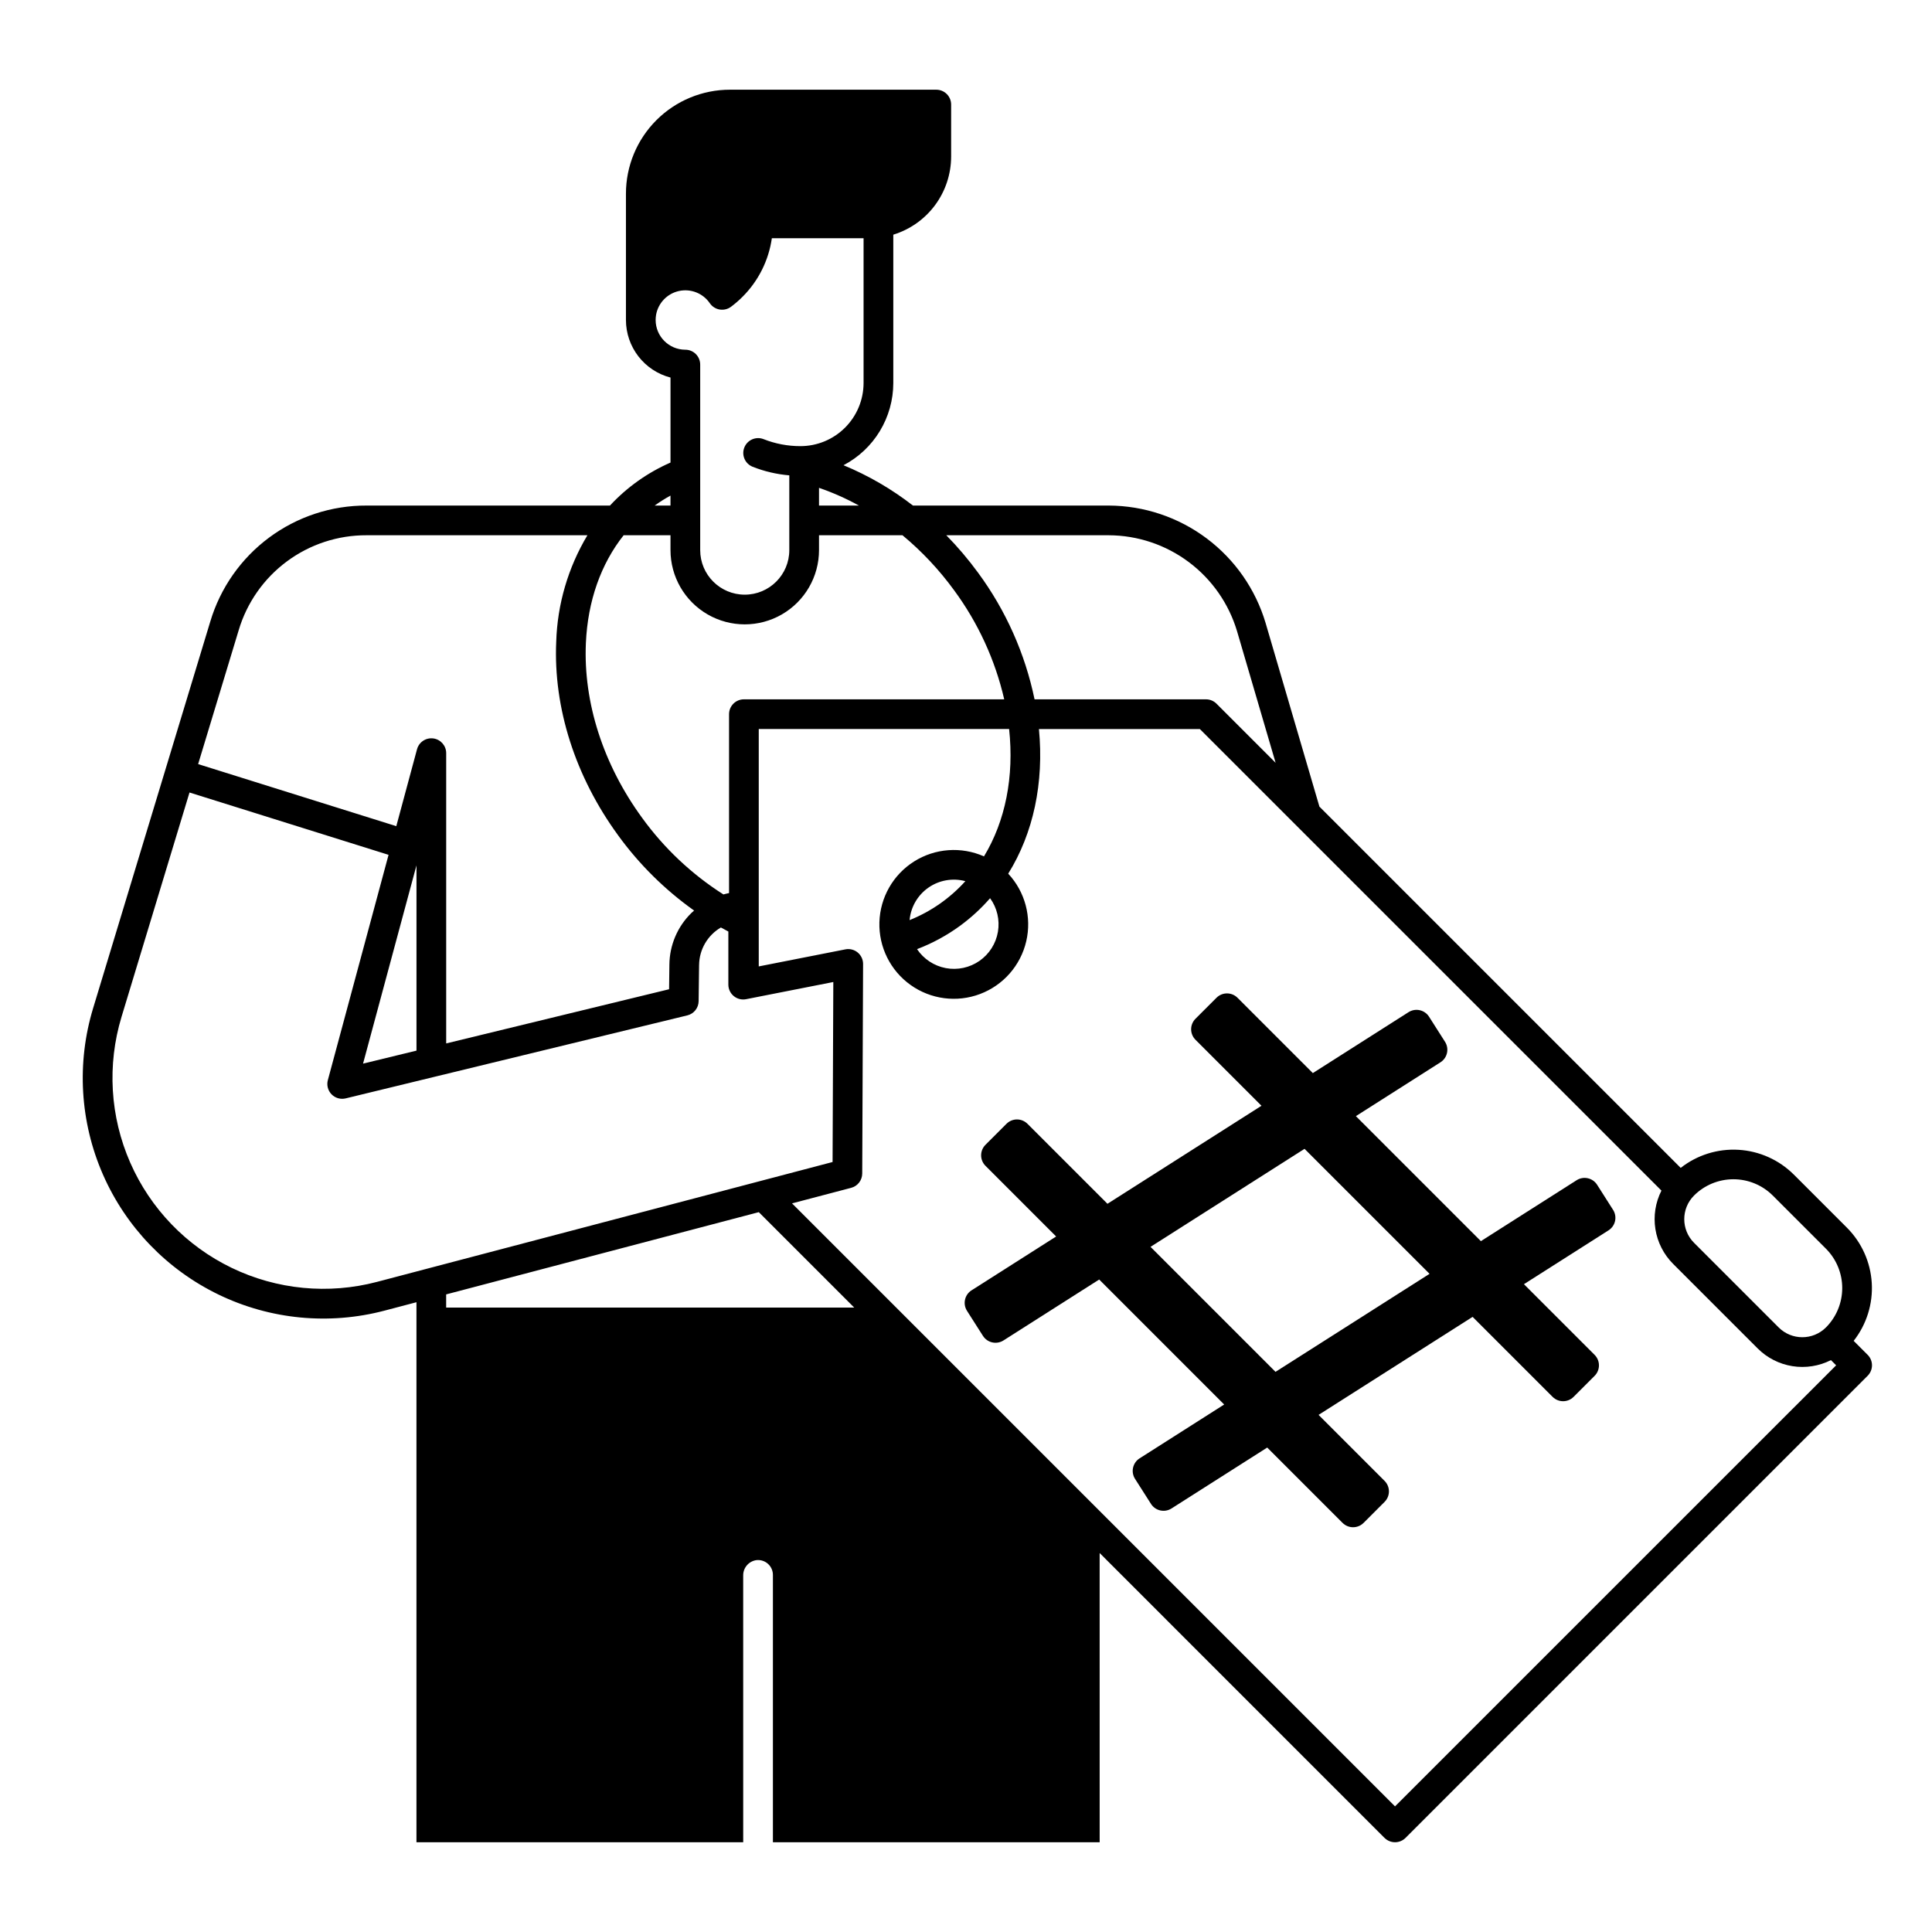
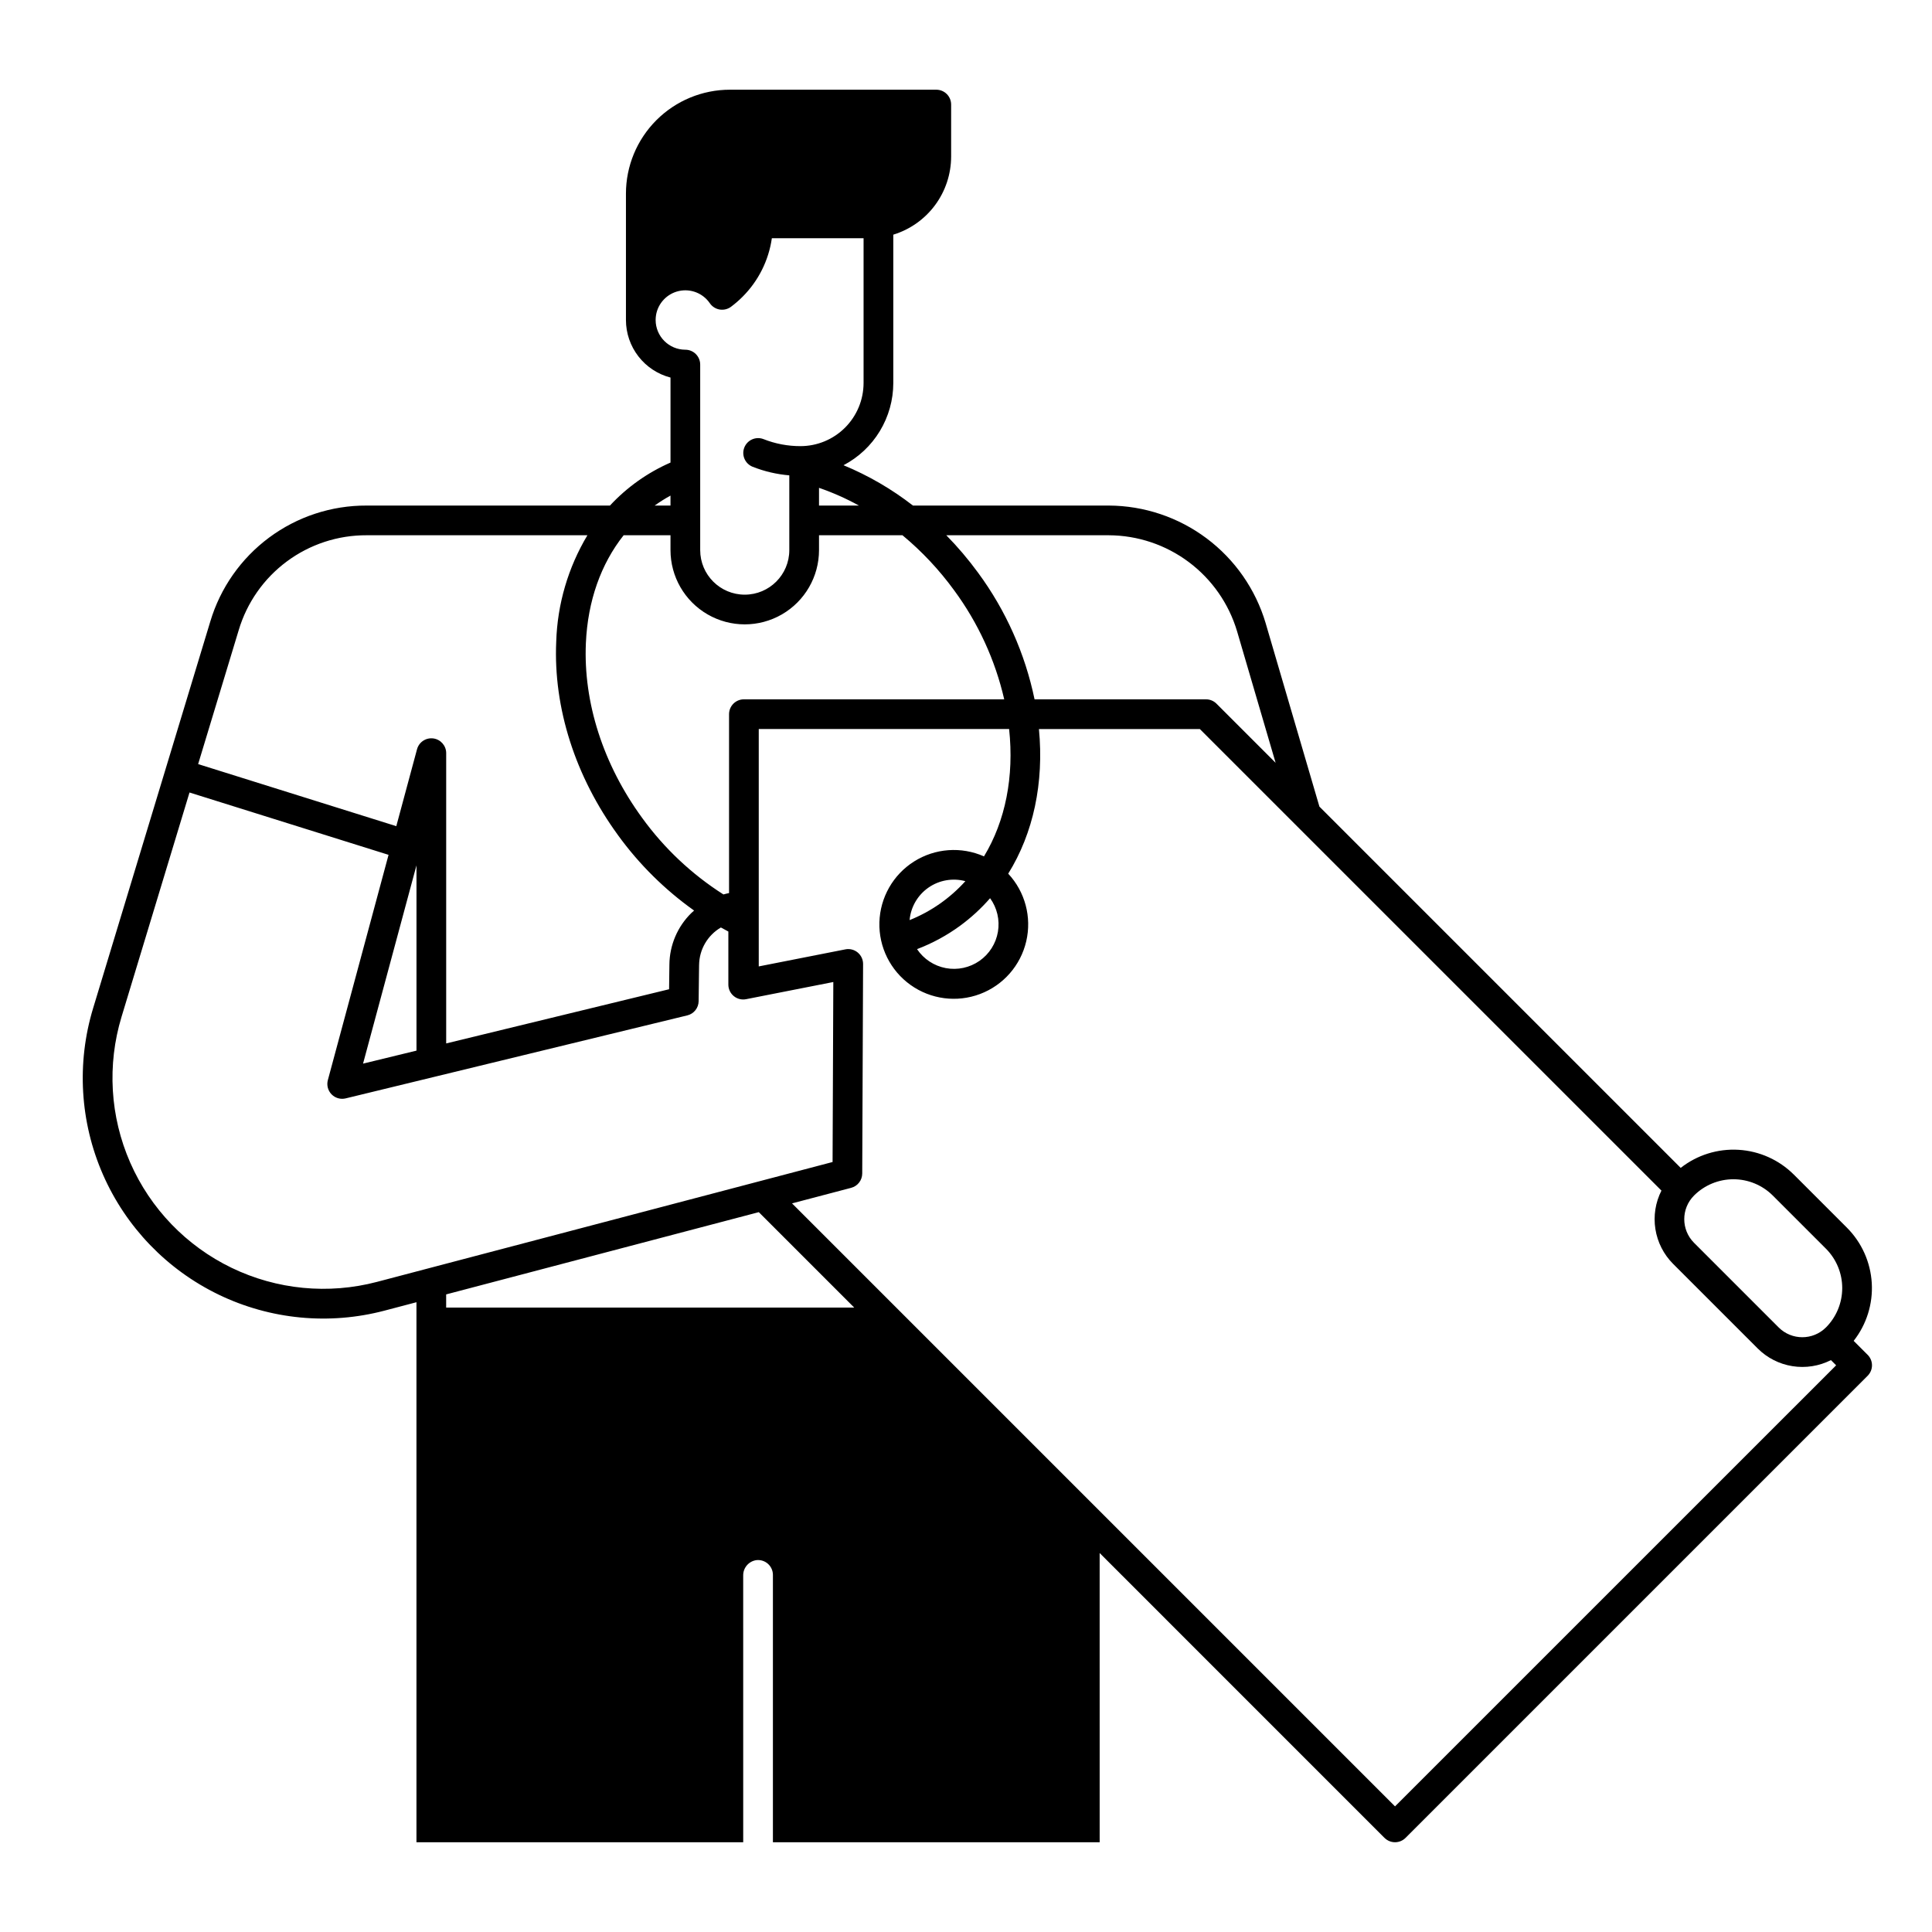
<svg xmlns="http://www.w3.org/2000/svg" fill="#000000" width="800px" height="800px" version="1.1" viewBox="144 144 512 512">
  <g>
    <path d="m638.94 503.04-3.699-3.699v0.004c3.418-4.356 5.125-9.805 4.797-15.328-0.328-5.523-2.664-10.738-6.57-14.656l-14.082-14.082h-0.004c-3.918-3.906-9.129-6.242-14.652-6.57-5.523-0.328-10.977 1.375-15.328 4.793l-95.742-95.742-14.262-48.656v-0.004c-2.668-8.961-8.148-16.824-15.633-22.43s-16.574-8.652-25.922-8.691h-51.902c-5.625-4.371-11.816-7.965-18.398-10.688 3.973-2.082 7.305-5.211 9.629-9.051 2.324-3.84 3.559-8.242 3.562-12.73v-39.32c4.43-1.359 8.312-4.102 11.07-7.828 2.762-3.727 4.25-8.242 4.258-12.879v-13.773c0-1.047-0.414-2.047-1.152-2.785-0.738-0.738-1.738-1.152-2.785-1.152h-54.688c-7.309 0-14.316 2.902-19.484 8.07s-8.07 12.176-8.07 19.48v33.488c0.004 3.488 1.168 6.879 3.305 9.637 2.137 2.758 5.125 4.731 8.504 5.609v22.527c-6.074 2.656-11.539 6.535-16.047 11.395h-64.484c-9.301-0.039-18.363 2.934-25.832 8.477s-12.941 13.352-15.602 22.266l-31.047 102.46c-4.414 14.539-3.488 30.184 2.613 44.102 6.098 13.918 16.973 25.199 30.656 31.809 13.684 6.609 29.281 8.109 43.977 4.234l8.441-2.223v143.11h86.594l-0.004-70.68c-0.031-2.066 1.496-3.828 3.551-4.086 1.105-0.109 2.207 0.254 3.031 1 0.82 0.746 1.293 1.809 1.293 2.918v70.848h86.594l-0.004-76.645 75.492 75.496 0.004-0.004c0.738 0.738 1.738 1.152 2.781 1.152s2.047-0.414 2.785-1.152l122.46-122.46c0.738-0.738 1.156-1.738 1.156-2.781s-0.418-2.047-1.156-2.785zm-201.1-217.19c7.648 0.031 15.086 2.523 21.207 7.109 6.125 4.586 10.609 11.02 12.793 18.352l10.211 34.84-15.668-15.668c-0.738-0.738-1.738-1.152-2.781-1.152h-45.434c-2.516-12.133-7.621-23.582-14.973-33.562-2.562-3.504-5.375-6.82-8.414-9.918zm-66.223-7.871-10.57-0.004v-4.695 0.004c3.652 1.258 7.188 2.828 10.566 4.691zm-53.867-49.172c0.004-0.449 0.039-0.898 0.113-1.34 0.547-3.156 2.949-5.664 6.078-6.348 3.129-0.684 6.359 0.598 8.168 3.238 0.609 0.891 1.559 1.496 2.621 1.672 1.066 0.172 2.156-0.094 3.016-0.746 1.062-0.797 2.07-1.668 3.012-2.609 4.215-4.199 6.949-9.656 7.793-15.547h24.305v38.379c-0.008 4.434-1.77 8.684-4.906 11.82s-7.387 4.902-11.824 4.906c-3.352 0.004-6.672-0.625-9.785-1.859-2.016-0.785-4.285 0.207-5.086 2.219-0.797 2.008 0.18 4.285 2.184 5.098 3.113 1.234 6.394 2.004 9.734 2.285v19.809c0 6.523-5.285 11.809-11.809 11.809-6.519 0-11.805-5.285-11.805-11.809v-49.168c0-1.047-0.418-2.047-1.156-2.785-0.738-0.738-1.738-1.152-2.781-1.152-4.344-0.008-7.863-3.527-7.871-7.871zm3.938 46.535v2.633h-4.188c1.344-0.961 2.738-1.84 4.188-2.637zm-12.418 10.508h12.418v3.938-0.004c0 7.031 3.75 13.527 9.84 17.043s13.59 3.516 19.68 0c6.09-3.516 9.84-10.012 9.84-17.043v-3.938l22.121 0.004c5.141 4.266 9.734 9.16 13.668 14.562 6.359 8.629 10.887 18.473 13.293 28.918h-68.988c-2.172 0-3.934 1.762-3.934 3.938v47.406c-0.504 0.098-1 0.227-1.492 0.363l-0.004-0.004c-8.395-5.344-15.703-12.23-21.539-20.289-10.316-14.133-15.609-30.59-14.906-46.336 0.496-11.156 3.988-20.969 10.004-28.559zm-102.01 25.148c2.172-7.289 6.652-13.684 12.762-18.215 6.113-4.535 13.527-6.969 21.137-6.934h58.512c-5.113 8.543-7.961 18.254-8.266 28.207-0.781 17.527 5.047 35.758 16.414 51.328h-0.004c5.586 7.688 12.383 14.414 20.129 19.922-0.242 0.219-0.492 0.422-0.723 0.652h-0.004c-3.68 3.602-5.773 8.523-5.82 13.676l-0.082 6.527-59.07 14.359v-76.922c0.004-1.977-1.461-3.644-3.418-3.906-1.957-0.258-3.805 0.973-4.316 2.883l-5.488 20.367-52.516-16.449zm47.113 62.328v49.102l-14.16 3.445zm2.926 106.86-13.383 3.523c-12.879 3.391-26.547 2.07-38.539-3.723-11.992-5.793-21.52-15.68-26.867-27.879-5.348-12.199-6.164-25.906-2.297-38.652l18.008-59.434 52.75 16.52-16.086 59.695c-0.363 1.344 0.012 2.777 0.98 3.773 0.973 0.996 2.394 1.402 3.746 1.074l23.625-5.738 66.902-16.254h0.004c1.746-0.422 2.984-1.977 3.004-3.777l0.117-9.586h0.004c0.047-4.094 2.242-7.863 5.777-9.934 0.656 0.367 1.316 0.723 1.977 1.07v14.074c0 1.184 0.531 2.305 1.453 3.051 0.918 0.75 2.125 1.043 3.285 0.801l23.078-4.543-0.195 47.699zm4.938 10.332v-3.488l82.852-21.797 25.289 25.289zm251.46 132.19-159.8-159.8 15.668-4.121c1.723-0.453 2.926-2.008 2.934-3.793l0.227-55.527c0.004-1.18-0.52-2.297-1.43-3.051-0.91-0.75-2.109-1.055-3.266-0.824l-22.953 4.519v-62.91h66.348c1.355 12.609-0.977 24.367-6.66 33.75h-0.004c-6.008-2.668-12.949-2.164-18.512 1.34-5.562 3.504-9.012 9.551-9.199 16.121s2.914 12.805 8.266 16.617c5.356 3.816 12.258 4.715 18.406 2.394 6.152-2.32 10.742-7.555 12.238-13.957 1.5-6.398-0.293-13.125-4.773-17.934 6.676-10.738 9.508-24.09 8.141-38.328h42.641l122.33 122.32c-1.594 3.148-2.156 6.715-1.602 10.199 0.551 3.484 2.191 6.707 4.68 9.203l22.438 22.438c2.496 2.492 5.715 4.133 9.199 4.684 3.488 0.555 7.059-0.008 10.203-1.605l1.379 1.379zm-115.29-233.35c2.922-2.137 5.598-4.594 7.977-7.324 1.859 2.566 2.606 5.769 2.078 8.891-0.527 3.125-2.289 5.902-4.887 7.715-2.598 1.809-5.816 2.5-8.93 1.918-3.109-0.586-5.856-2.398-7.621-5.027 4.051-1.539 7.879-3.617 11.383-6.172zm-13.355-1.52c0.309-3.465 2.133-6.613 4.984-8.602 2.852-1.992 6.438-2.621 9.797-1.719-4.074 4.523-9.133 8.055-14.781 10.32zm242.84 107.95c-3.457 3.453-9.062 3.453-12.523 0l-22.434-22.434c-3.453-3.461-3.453-9.066 0-12.523 2.769-2.766 6.523-4.316 10.438-4.316 3.91 0 7.664 1.551 10.434 4.316l14.082 14.082h0.004c2.762 2.769 4.316 6.523 4.316 10.438 0 3.914-1.551 7.668-4.316 10.438z" />
-     <path d="m571.48 464.62-4.227-6.641c-1.168-1.836-3.602-2.375-5.434-1.207l-25.371 16.145-33.125-33.129 22.418-14.27-0.004 0.004c1.836-1.168 2.375-3.602 1.207-5.438l-4.231-6.641c-1.168-1.832-3.598-2.371-5.434-1.207l-25.367 16.145-19.965-19.965c-0.738-0.738-1.738-1.152-2.785-1.152-1.043 0-2.043 0.414-2.781 1.152l-5.566 5.566c-0.738 0.738-1.152 1.738-1.152 2.781 0 1.047 0.414 2.047 1.152 2.785l17.492 17.492-40.82 25.977-21.195-21.195c-0.738-0.738-1.742-1.156-2.785-1.156-1.043 0-2.043 0.418-2.781 1.156l-5.566 5.566c-0.738 0.738-1.152 1.738-1.152 2.781s0.414 2.047 1.152 2.785l18.727 18.73-22.418 14.27v-0.004c-1.832 1.168-2.371 3.598-1.207 5.434l4.231 6.641h0.004c1.164 1.832 3.598 2.375 5.434 1.207l25.367-16.145 33.121 33.125-22.418 14.27v-0.004c-0.879 0.562-1.5 1.449-1.727 2.469-0.227 1.02-0.039 2.086 0.52 2.965l4.231 6.641v0.004c1.168 1.832 3.602 2.371 5.434 1.207l25.367-16.145 19.965 19.965h0.004c0.734 0.738 1.738 1.152 2.781 1.152 1.043 0 2.047-0.414 2.785-1.152l5.566-5.566c0.738-0.738 1.152-1.738 1.152-2.781 0-1.047-0.414-2.047-1.152-2.785l-17.492-17.492 40.82-25.977 21.203 21.203v-0.004c1.535 1.539 4.027 1.539 5.562 0l5.566-5.566v0.004c0.738-0.738 1.152-1.742 1.152-2.785s-0.414-2.043-1.152-2.781l-18.727-18.73 22.418-14.27c0.879-0.559 1.5-1.445 1.727-2.465 0.227-1.02 0.039-2.09-0.523-2.969zm-89.457 42.934-33.125-33.125 40.82-25.977 33.125 33.125z" />
  </g>
</svg>